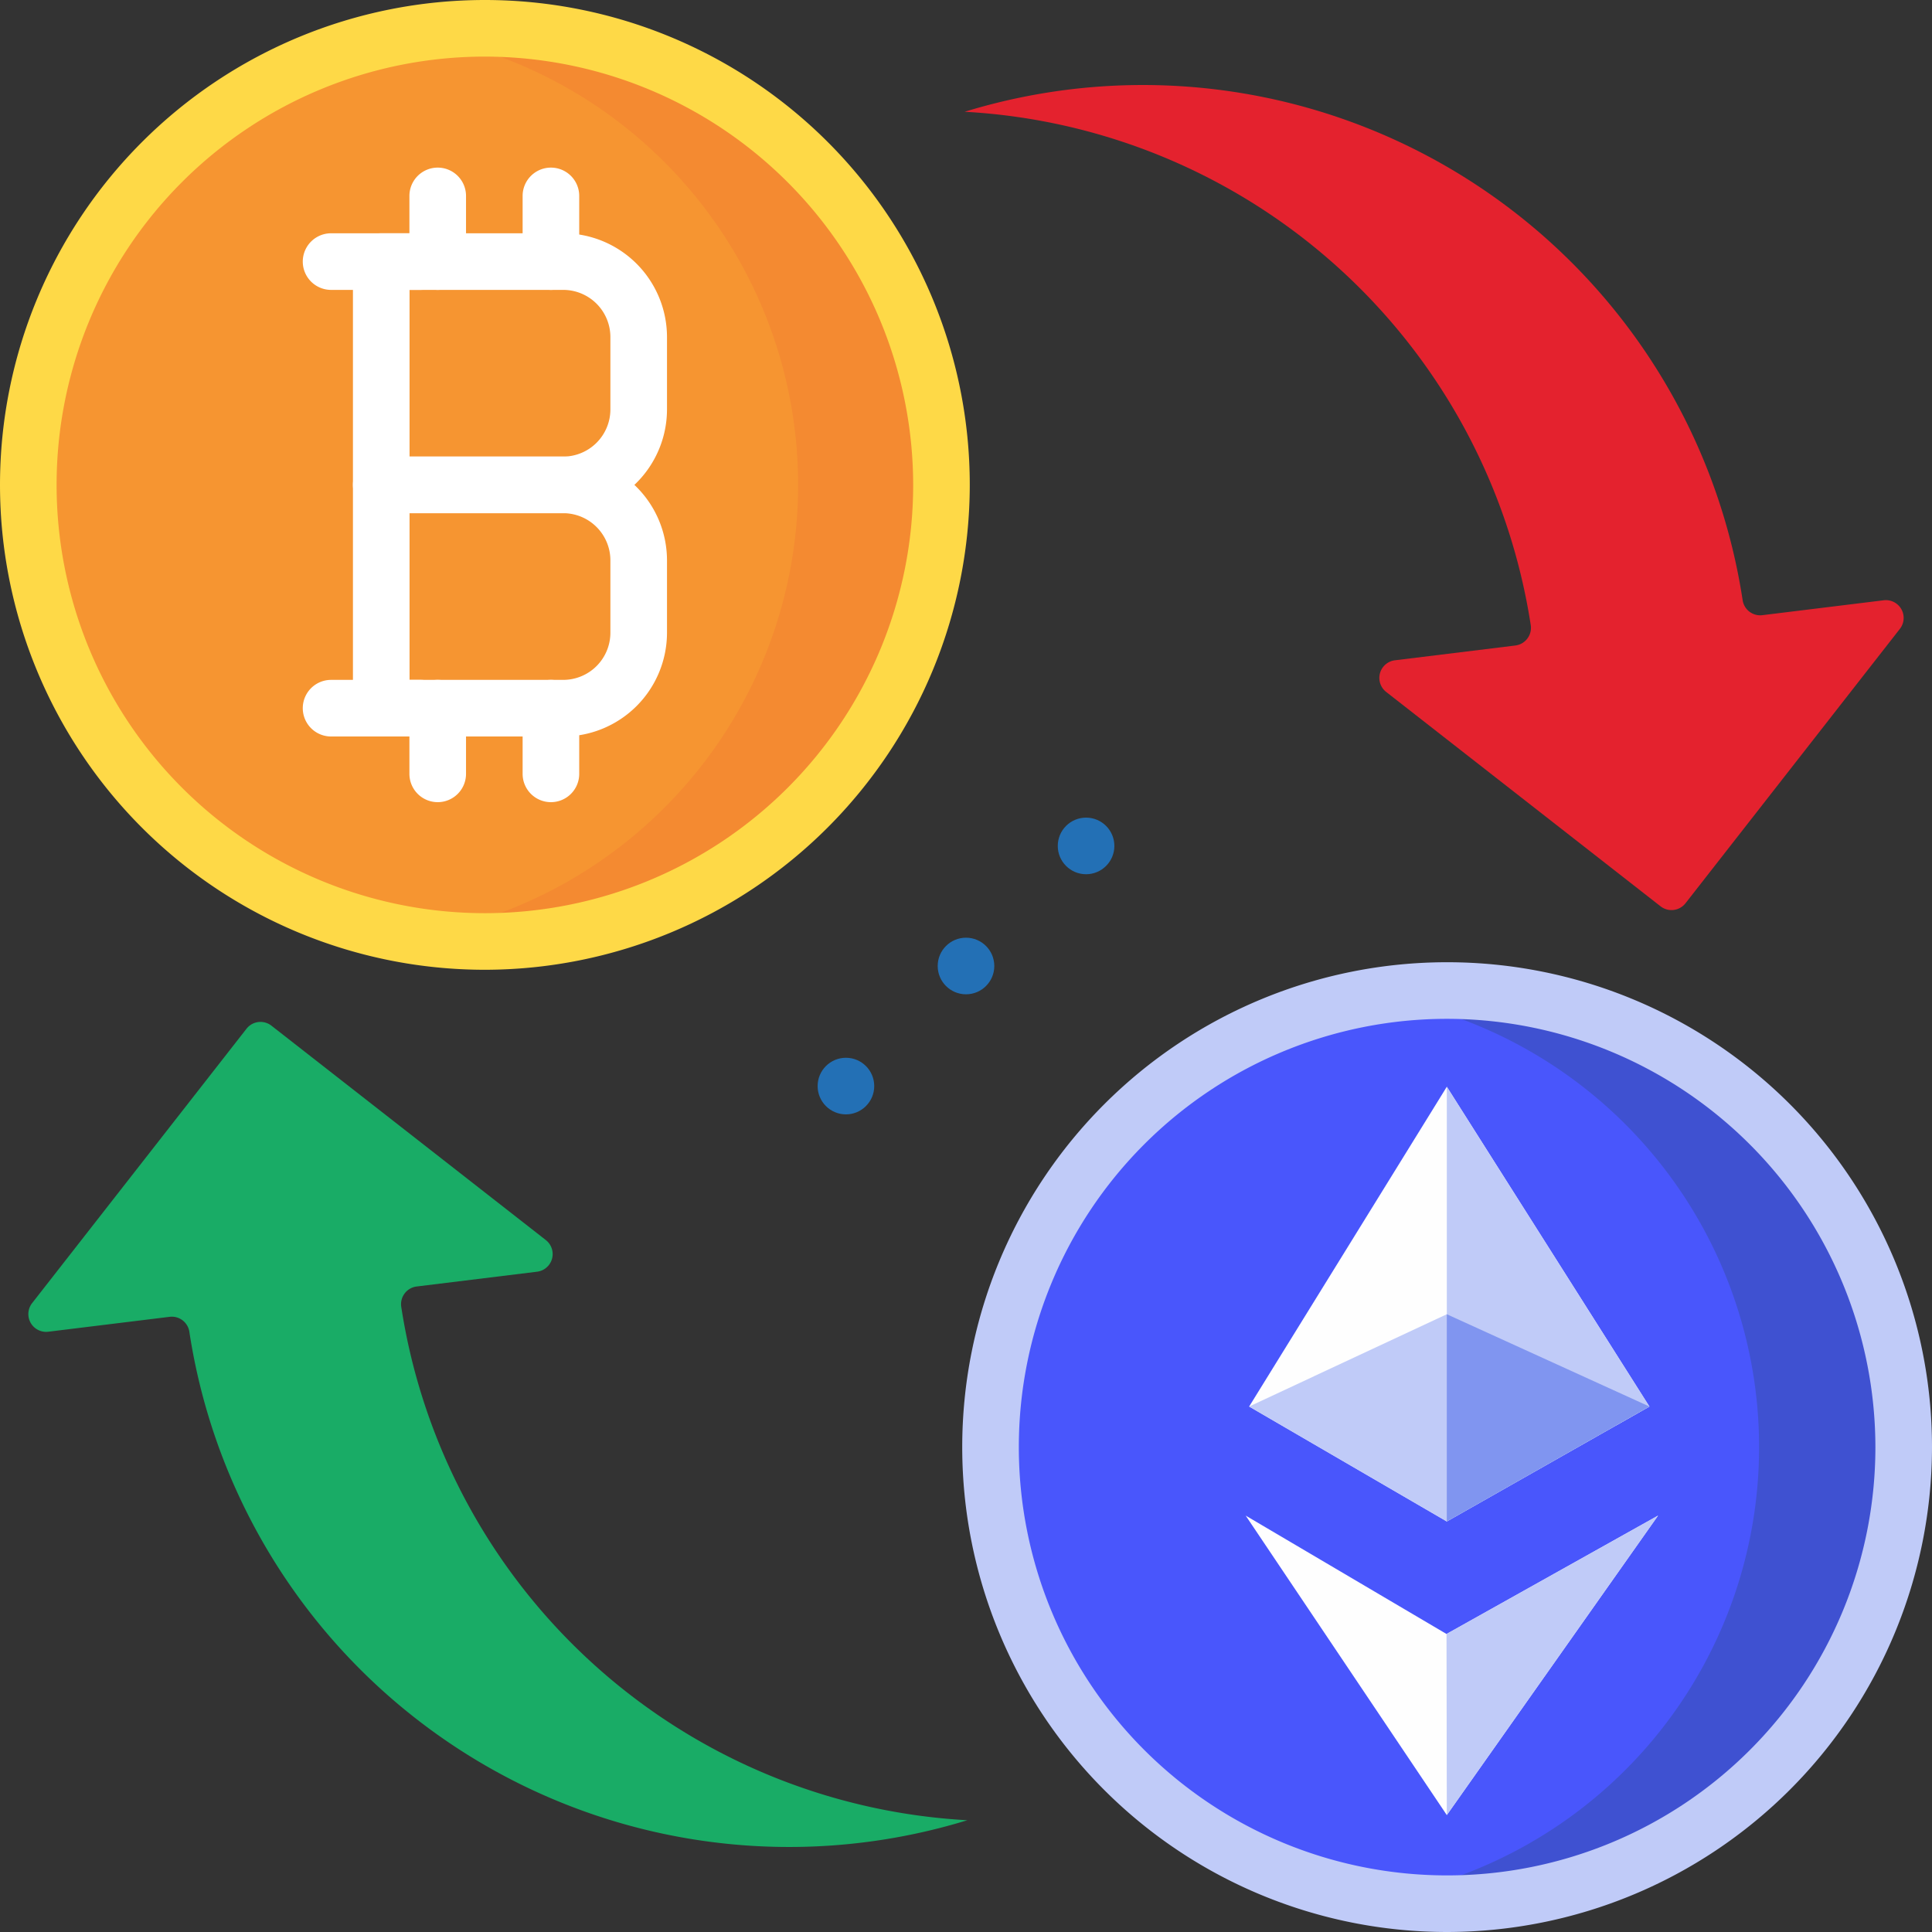
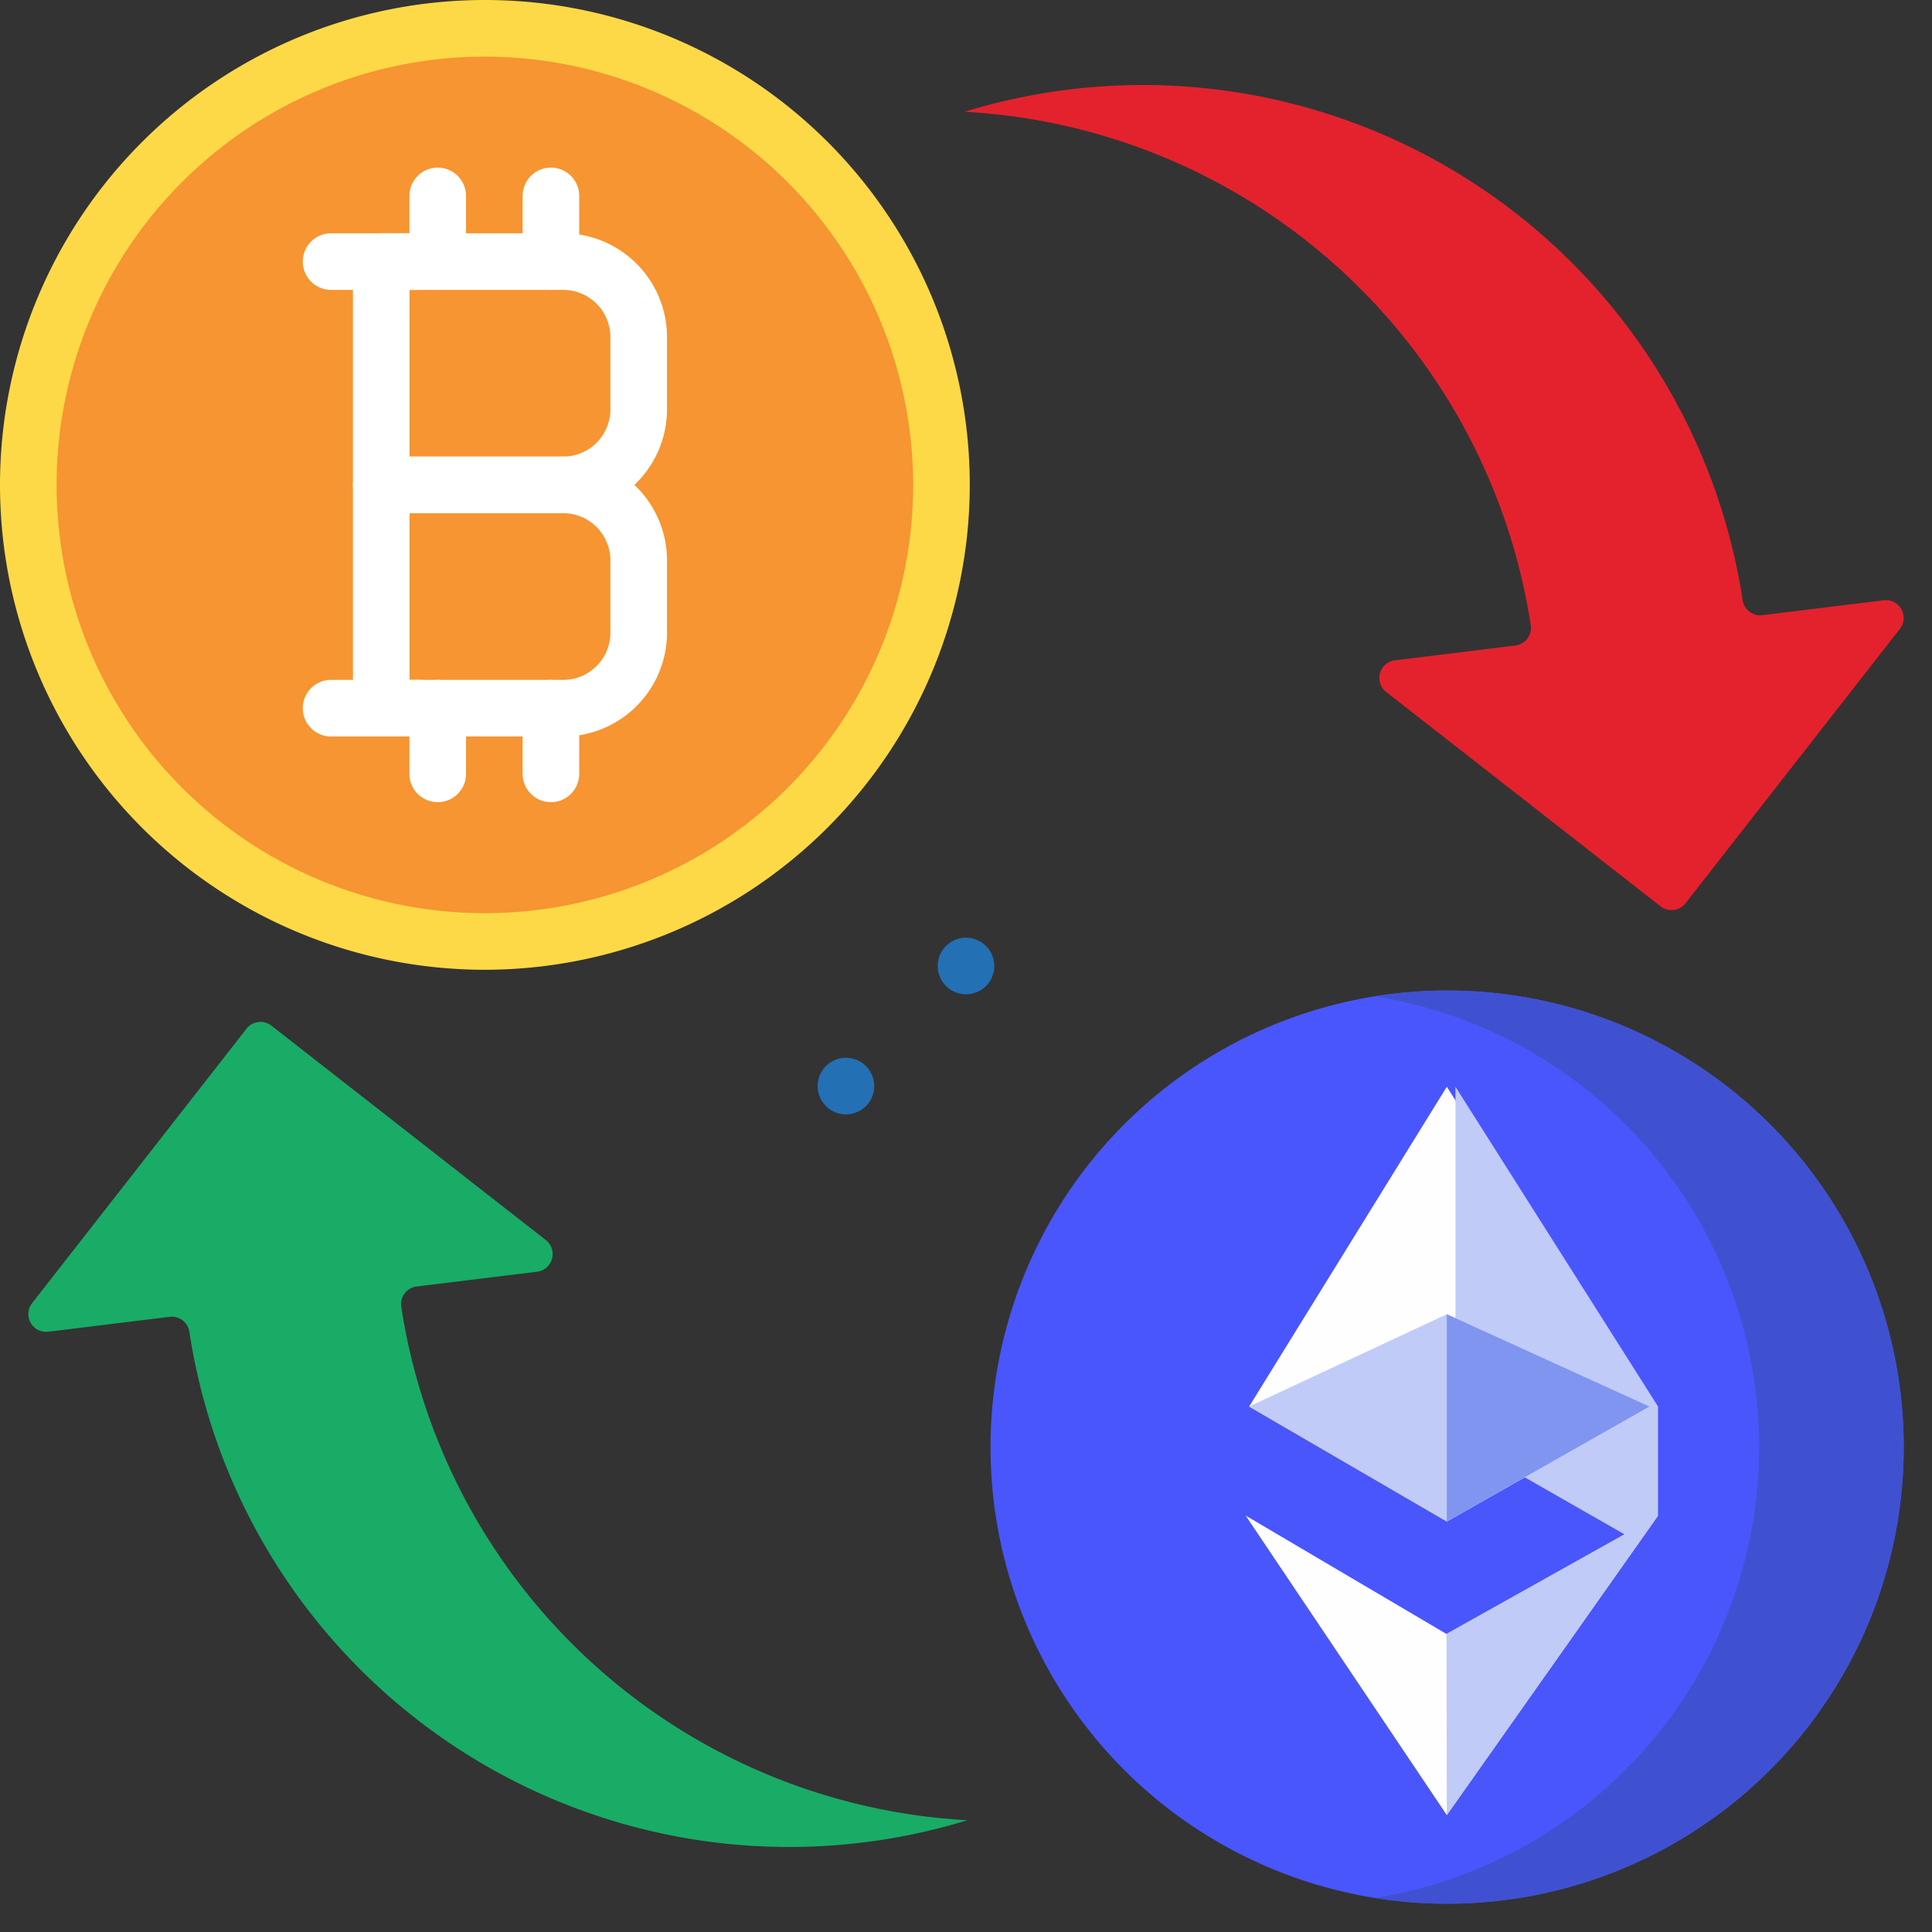
<svg xmlns="http://www.w3.org/2000/svg" viewBox="0 0 512 512" id="bitcoin-to-etherium-conversion">
  <rect x="0" y="0" width="512" height="512" fill="#333333" stroke="none" />
  <circle cx="383.5" cy="383.5" r="121" fill="#4956fc" />
  <path fill="#fefefe" d="m437.107 372.743-8.824 5.008-44.864 25.45-52.382-30.458L383.419 288l53.688 84.743z" />
  <path fill="#c0cbf8" d="m437.107 372.743-53.688 30.458-52.382-30.458 52.382-24.456 53.688 24.456z" />
  <path fill="#fefefe" d="m439.4 401.65-55.981 79.365-53.3-79.365 53.223 31.374L439.4 401.65z" />
-   <path fill="#c0cbf8" d="m439.4 401.65-55.981 79.365-.077-47.991L439.4 401.65zM437.107 372.743l-8.824 5.008-44.864-25.654V288l53.688 84.743z" />
+   <path fill="#c0cbf8" d="m439.4 401.65-55.981 79.365-.077-47.991L439.4 401.65zl-8.824 5.008-44.864-25.654V288l53.688 84.743z" />
  <path fill="#8095f0" d="m437.107 372.743-53.688 30.458v-54.914l53.688 24.456z" />
  <path fill="#3f51d1" d="M383.5 262.5a121.345 121.345 0 0 0-19.16 1.523 121.005 121.005 0 0 1 0 238.954A121.002 121.002 0 1 0 383.5 262.5Z" />
-   <path fill="#c0cbf8" d="M383.5 512A128.5 128.5 0 1 1 512 383.5 128.645 128.645 0 0 1 383.5 512Zm0-242A113.5 113.5 0 1 0 497 383.5 113.629 113.629 0 0 0 383.5 270Z" />
  <path fill="#e4222e" d="M405.664 165.673A160.71 160.71 0 0 0 255.65 29.621a160.791 160.791 0 0 1 206.171 129.444 4.702 4.702 0 0 0 5.223 3.963l32.157-3.948a4.711 4.711 0 0 1 4.287 7.577l-56.81 72.713a4.711 4.711 0 0 1-6.613.812l-72.713-56.81a4.711 4.711 0 0 1 2.326-8.389l31.896-3.916a4.72 4.72 0 0 0 4.09-5.394Z" />
  <path fill="#19ac66" d="M106.336 346.327A160.71 160.71 0 0 0 256.35 482.379 160.791 160.791 0 0 1 50.179 352.935a4.702 4.702 0 0 0-5.223-3.963l-32.157 3.948a4.711 4.711 0 0 1-4.287-7.577l56.81-72.713a4.711 4.711 0 0 1 6.613-.812l72.713 56.81a4.711 4.711 0 0 1-2.326 8.389l-31.896 3.916a4.72 4.72 0 0 0-4.09 5.394Z" />
  <circle cx="128.5" cy="128.5" r="121" fill="#f69531" />
-   <path fill="#f48a31" d="M128.5 7.5a121.39 121.39 0 0 0-18.994 1.495 121.006 121.006 0 0 1 0 239.01A121.002 121.002 0 1 0 128.5 7.5Z" />
  <path fill="#fed947" d="M128.5 257A128.5 128.5 0 1 1 257 128.5 128.645 128.645 0 0 1 128.5 257Zm0-242A113.5 113.5 0 1 0 242 128.5 113.629 113.629 0 0 0 128.5 15Z" />
  <path fill="#fff" d="M149.26 195.176h-48.226a7.5 7.5 0 0 1-7.5-7.5V128.5a7.5 7.5 0 0 1 7.5-7.5h48.227a27.531 27.531 0 0 1 27.5 27.5v19.176a27.531 27.531 0 0 1-27.5 27.5Zm-40.726-15h40.727a12.514 12.514 0 0 0 12.5-12.5V148.5a12.514 12.514 0 0 0-12.5-12.5h-40.727Z" />
  <path fill="#fff" d="M149.26 136h-48.226a7.5 7.5 0 0 1-7.5-7.5V69.323a7.5 7.5 0 0 1 7.5-7.5h48.227a27.531 27.531 0 0 1 27.5 27.5V108.5a27.531 27.531 0 0 1-27.5 27.5Zm-40.726-15h40.727a12.514 12.514 0 0 0 12.5-12.5V89.323a12.514 12.514 0 0 0-12.5-12.5h-40.727Z" />
  <path fill="#fff" d="M116 76.823a7.5 7.5 0 0 1-7.5-7.5V51.92a7.5 7.5 0 1 1 15 0v17.404a7.5 7.5 0 0 1-7.5 7.5zm30 0a7.5 7.5 0 0 1-7.5-7.5V51.92a7.5 7.5 0 1 1 15 0v17.404a7.5 7.5 0 0 1-7.5 7.5zm-30 135.758a7.5 7.5 0 0 1-7.5-7.5v-17.405a7.5 7.5 0 0 1 15 0v17.405a7.5 7.5 0 0 1-7.5 7.5zm30 0a7.5 7.5 0 0 1-7.5-7.5v-17.405a7.5 7.5 0 0 1 15 0v17.405a7.5 7.5 0 0 1-7.5 7.5z" />
  <path fill="#fff" d="M111.477 195.176H87.74a7.5 7.5 0 1 1 0-15h23.738a7.5 7.5 0 0 1 0 15zm0-118.353H87.74a7.5 7.5 0 0 1 0-15h23.738a7.5 7.5 0 1 1 0 15z" />
  <circle cx="256" cy="256" r="7.5" fill="#2370b5" />
  <circle cx="224.18" cy="287.82" r="7.5" fill="#2370b5" />
-   <circle cx="287.82" cy="224.18" r="7.5" fill="#2370b5" />
</svg>